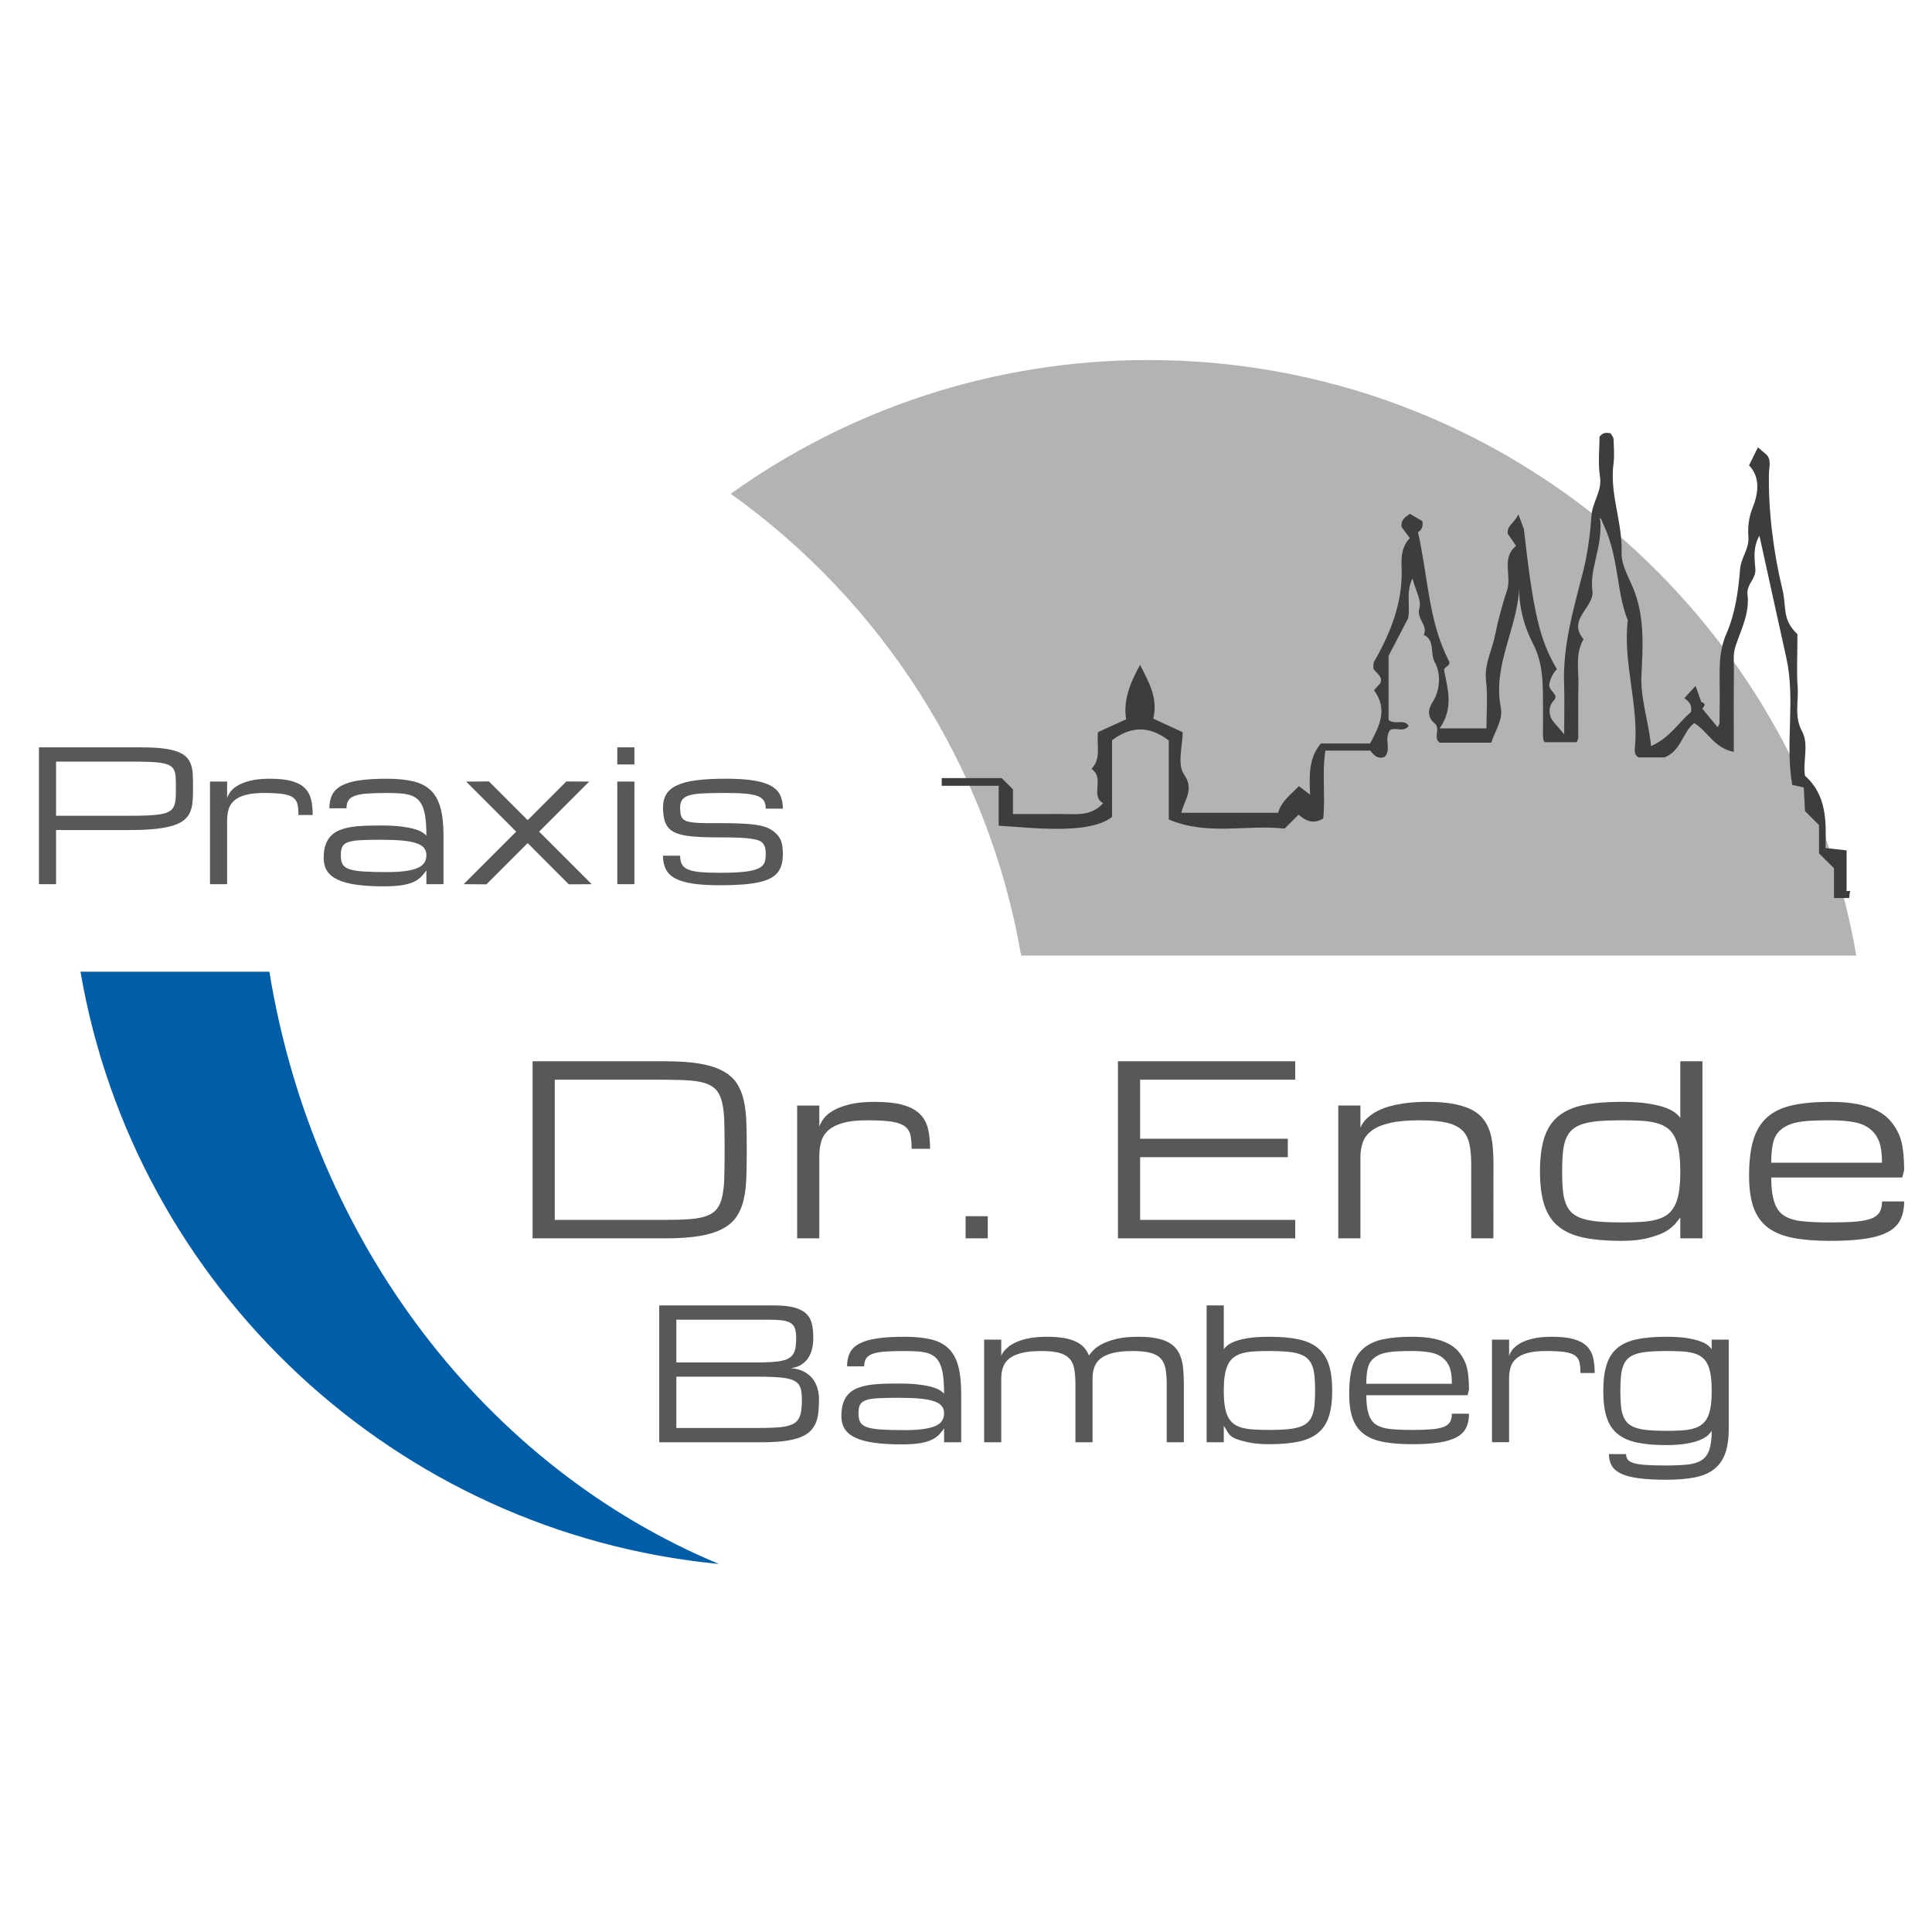
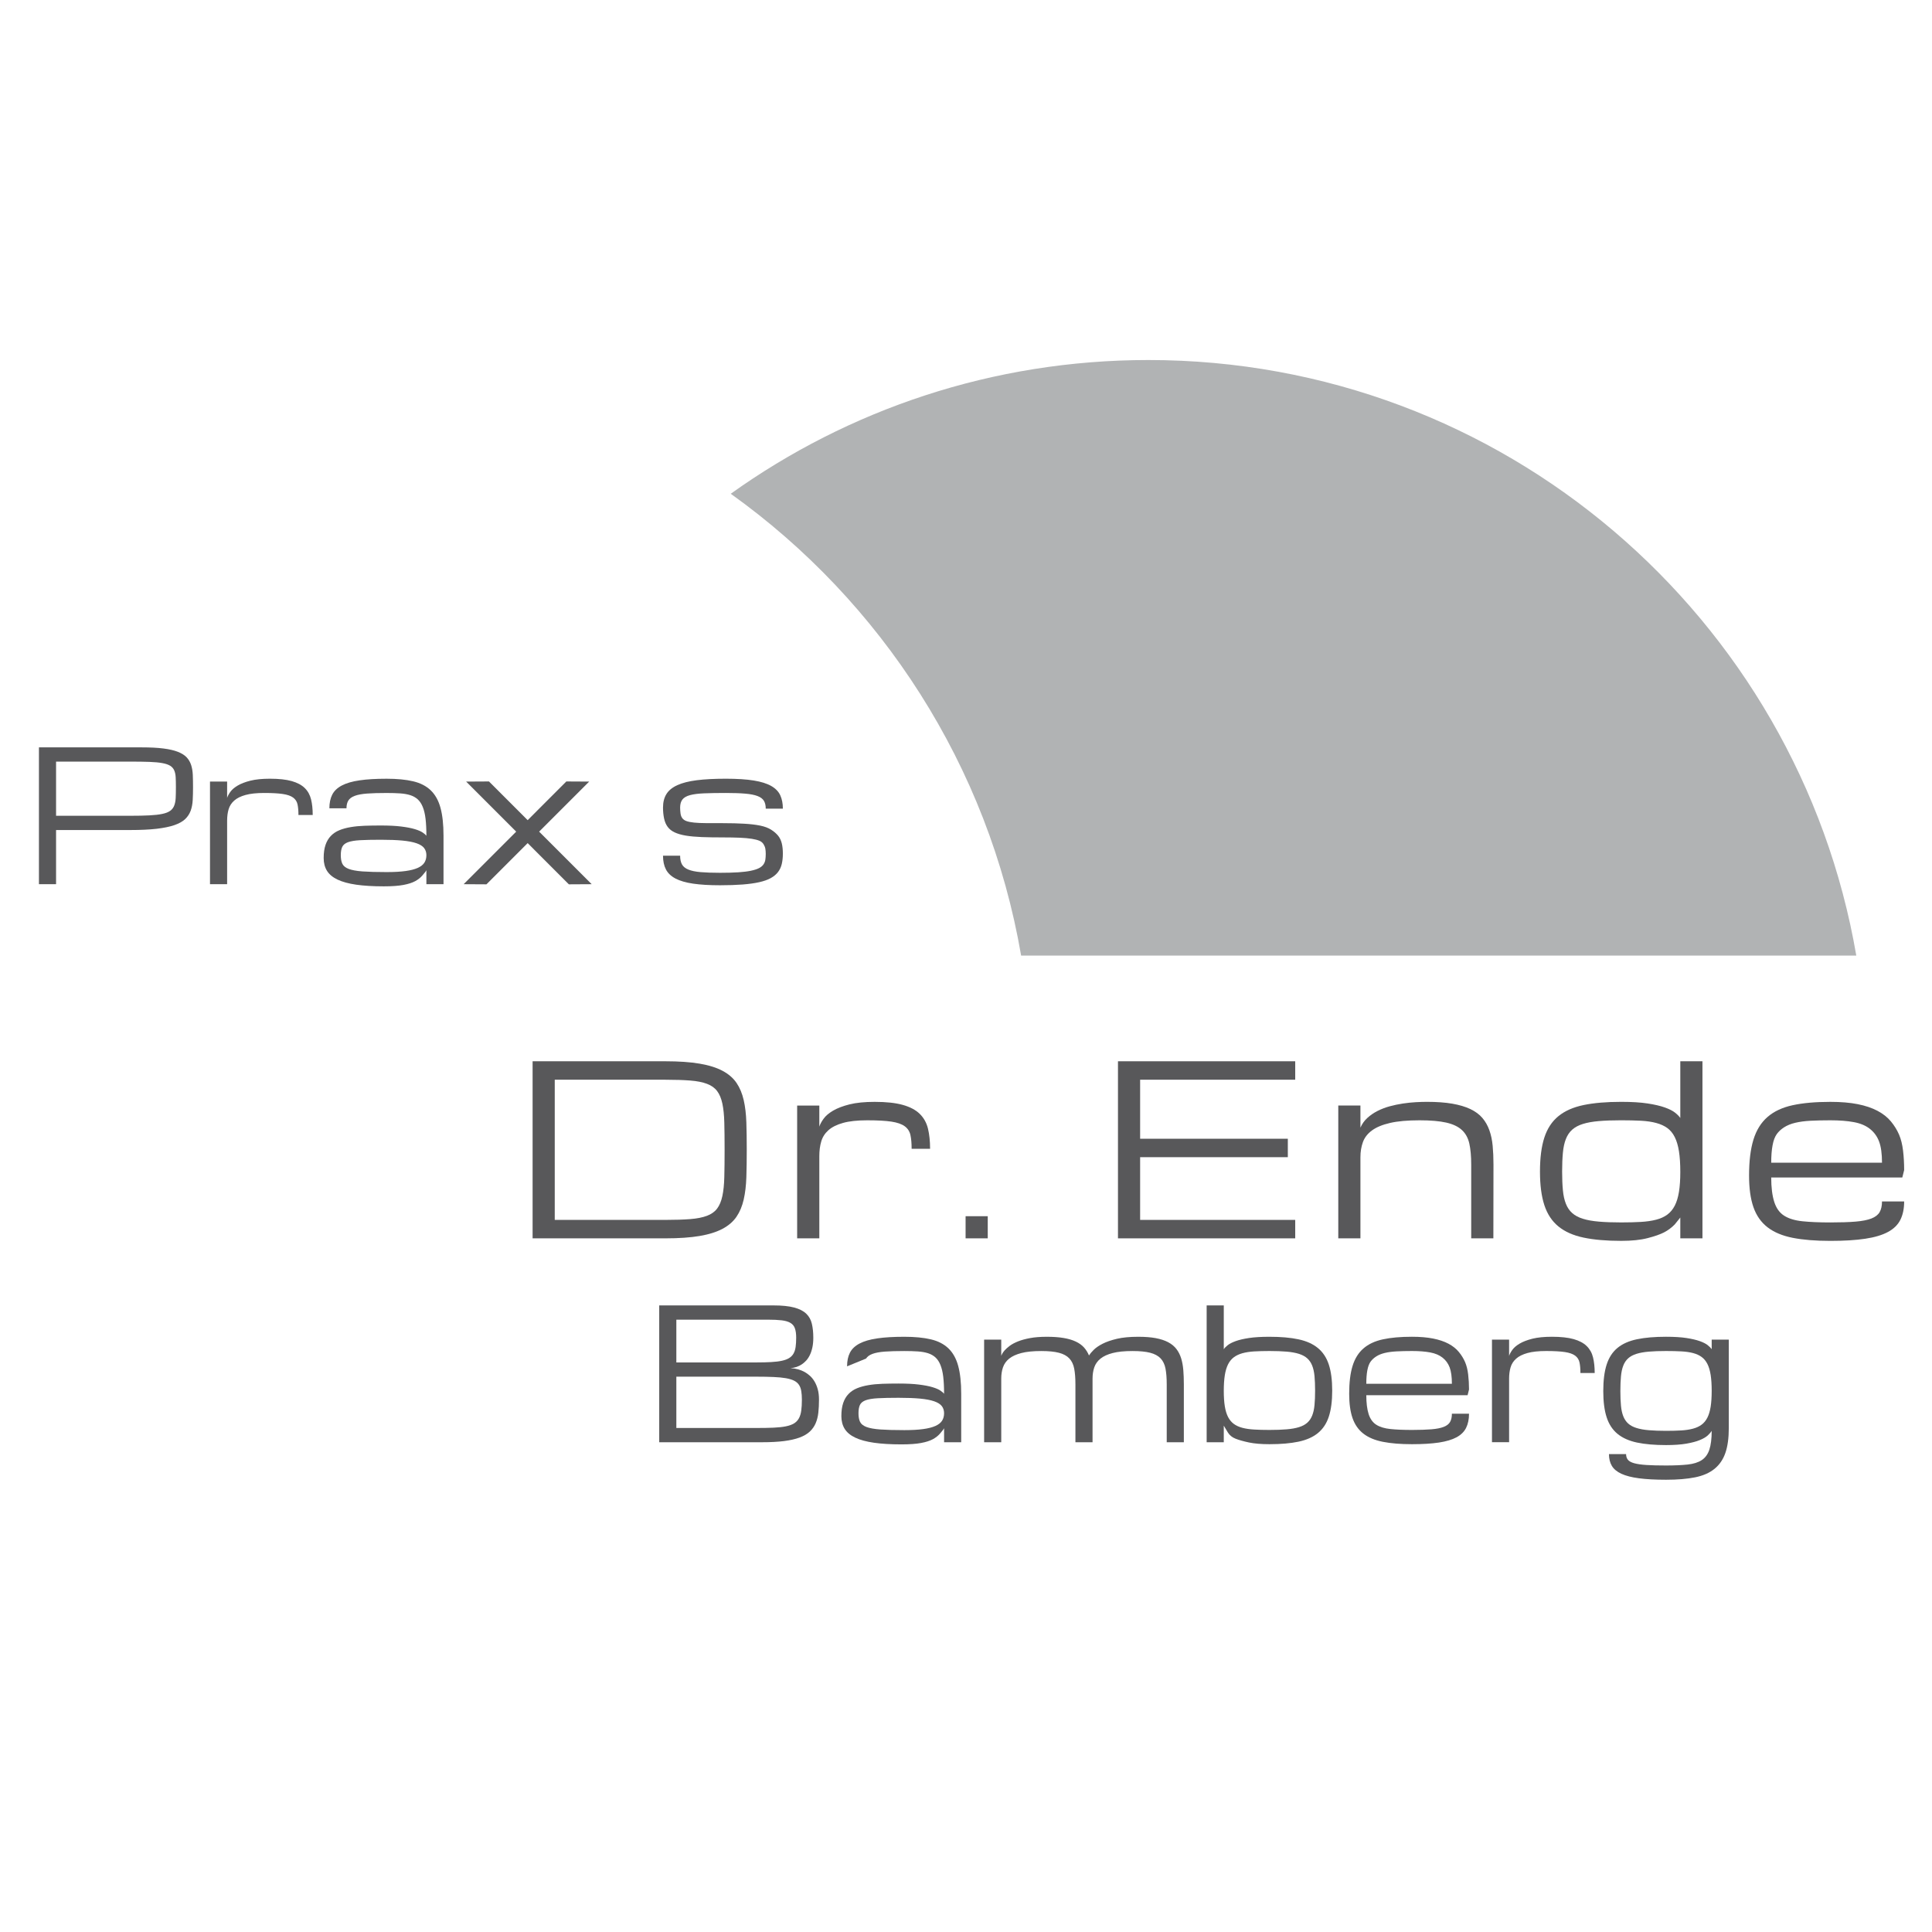
<svg xmlns="http://www.w3.org/2000/svg" width="100%" height="100%" viewBox="0 0 96 96" version="1.1" xml:space="preserve" style="fill-rule:evenodd;clip-rule:evenodd;stroke-linejoin:round;stroke-miterlimit:2;">
  <g transform="matrix(1,0,0,1,-2826,-1440)">
    <g id="favicon" transform="matrix(0.191,0,0,0.225,2286.31,1115.81)">
      <rect x="2826.7" y="1440.04" width="502.815" height="426.434" style="fill:none;" />
      <g transform="matrix(4.759,0,0,4.036,-1965.26,476.8)">
        <g transform="matrix(1,0,0,1,1069.47,291.151)">
          <path d="M0,-32.59C-8.514,-32.59 -16.395,-29.878 -22.828,-25.272C-14.595,-19.379 -8.735,-10.383 -6.954,0L38.701,0C35.53,-18.497 19.411,-32.59 0,-32.59" style="fill:rgb(177,179,180);fill-rule:nonzero;" />
        </g>
        <g transform="matrix(1,0,0,1,1021.42,324.438)">
-           <path d="M0,-32.406L-10.325,-32.406C-7.363,-15.132 6.892,-1.7 24.574,0C11.93,-5.275 2.438,-17.46 0,-32.406" style="fill:rgb(0,93,168);fill-rule:nonzero;" />
-         </g>
+           </g>
        <g transform="matrix(1,0,0,1,1009.76,283.5)">
          <path d="M0,-0.001L4.051,-0.001C4.466,-0.001 4.817,-0.008 5.101,-0.023C5.385,-0.037 5.62,-0.064 5.805,-0.103C5.991,-0.142 6.133,-0.197 6.234,-0.269C6.335,-0.34 6.409,-0.435 6.456,-0.552C6.503,-0.669 6.531,-0.809 6.539,-0.973C6.547,-1.137 6.551,-1.333 6.551,-1.561C6.551,-1.772 6.547,-1.954 6.539,-2.107C6.531,-2.259 6.503,-2.388 6.456,-2.492C6.409,-2.596 6.335,-2.679 6.234,-2.74C6.133,-2.802 5.991,-2.85 5.805,-2.884C5.62,-2.918 5.385,-2.94 5.101,-2.95C4.817,-2.96 4.466,-2.965 4.051,-2.965L0,-2.965L0,-0.001ZM-0.936,-3.744L4.689,-3.744C5.154,-3.744 5.546,-3.724 5.866,-3.683C6.186,-3.643 6.45,-3.582 6.658,-3.501C6.866,-3.419 7.026,-3.319 7.139,-3.198C7.251,-3.078 7.333,-2.937 7.385,-2.774C7.437,-2.612 7.467,-2.43 7.475,-2.228C7.483,-2.027 7.487,-1.804 7.487,-1.561C7.487,-1.307 7.481,-1.073 7.47,-0.859C7.458,-0.644 7.421,-0.45 7.358,-0.276C7.294,-0.102 7.194,0.05 7.056,0.182C6.917,0.313 6.721,0.423 6.466,0.511C6.211,0.599 5.887,0.665 5.496,0.711C5.104,0.756 4.622,0.779 4.051,0.779L0,0.779L0,3.743L-0.936,3.743L-0.936,-3.744Z" style="fill:rgb(88,88,90);fill-rule:nonzero;" />
        </g>
        <g transform="matrix(1,0,0,1,1023.01,285.258)">
          <path d="M0,-1.803C0,-2.037 -0.017,-2.231 -0.051,-2.386C-0.085,-2.54 -0.166,-2.663 -0.292,-2.756C-0.419,-2.849 -0.607,-2.914 -0.856,-2.951C-1.104,-2.988 -1.443,-3.007 -1.872,-3.007C-2.291,-3.007 -2.632,-2.97 -2.895,-2.897C-3.159,-2.824 -3.365,-2.721 -3.514,-2.588C-3.664,-2.454 -3.765,-2.295 -3.819,-2.11C-3.873,-1.925 -3.899,-1.718 -3.899,-1.491L-3.899,1.984L-4.835,1.984L-4.835,-3.631L-3.899,-3.631L-3.899,-2.739C-3.867,-2.84 -3.807,-2.951 -3.719,-3.073C-3.631,-3.195 -3.498,-3.308 -3.319,-3.414C-3.141,-3.519 -2.909,-3.608 -2.625,-3.68C-2.34,-3.751 -1.986,-3.787 -1.56,-3.787C-1.072,-3.787 -0.676,-3.744 -0.371,-3.658C-0.065,-3.571 0.173,-3.445 0.344,-3.277C0.514,-3.11 0.629,-2.903 0.69,-2.656C0.75,-2.409 0.78,-2.125 0.78,-1.803L0,-1.803Z" style="fill:rgb(88,88,90);fill-rule:nonzero;" />
        </g>
        <g transform="matrix(1,0,0,1,1027.83,282.252)">
          <path d="M0,4.328C0.413,4.328 0.758,4.309 1.036,4.27C1.314,4.232 1.537,4.174 1.706,4.097C1.875,4.02 1.995,3.924 2.067,3.809C2.138,3.693 2.174,3.559 2.174,3.405C2.174,3.251 2.132,3.12 2.05,3.013C1.967,2.906 1.829,2.818 1.635,2.751C1.442,2.684 1.186,2.635 0.868,2.604C0.549,2.574 0.156,2.559 -0.312,2.559C-0.78,2.559 -1.158,2.567 -1.445,2.583C-1.733,2.599 -1.955,2.636 -2.111,2.693C-2.267,2.751 -2.371,2.836 -2.425,2.948C-2.479,3.06 -2.505,3.213 -2.505,3.405C-2.505,3.597 -2.477,3.754 -2.42,3.874C-2.363,3.994 -2.247,4.088 -2.072,4.155C-1.896,4.222 -1.643,4.268 -1.314,4.292C-0.984,4.316 -0.546,4.328 0,4.328M2.174,4.221C2.164,4.26 2.091,4.357 1.955,4.513C1.857,4.63 1.727,4.733 1.565,4.823C1.402,4.912 1.185,4.982 0.914,5.032C0.643,5.083 0.286,5.108 -0.156,5.108C-0.744,5.108 -1.246,5.078 -1.662,5.018C-2.078,4.958 -2.418,4.865 -2.681,4.74C-2.944,4.615 -3.137,4.455 -3.259,4.26C-3.38,4.065 -3.441,3.832 -3.441,3.563C-3.441,3.28 -3.408,3.04 -3.341,2.844C-3.275,2.647 -3.177,2.482 -3.049,2.349C-2.921,2.216 -2.766,2.112 -2.583,2.037C-2.401,1.962 -2.194,1.906 -1.962,1.867C-1.73,1.827 -1.475,1.803 -1.199,1.793C-0.923,1.784 -0.629,1.779 -0.317,1.779C0.128,1.779 0.5,1.797 0.799,1.835C1.098,1.872 1.343,1.919 1.533,1.976C1.723,2.033 1.867,2.094 1.964,2.159C2.062,2.224 2.132,2.284 2.174,2.339C2.174,1.975 2.158,1.665 2.128,1.408C2.097,1.152 2.046,0.937 1.976,0.765C1.907,0.593 1.816,0.455 1.706,0.353C1.595,0.251 1.46,0.174 1.299,0.121C1.138,0.07 0.951,0.036 0.736,0.022C0.521,0.007 0.276,0 0,0C-0.429,0 -0.785,0.01 -1.068,0.031C-1.35,0.053 -1.574,0.094 -1.74,0.156C-1.906,0.217 -2.023,0.303 -2.091,0.412C-2.159,0.52 -2.194,0.663 -2.194,0.838L-3.129,0.838C-3.129,0.542 -3.076,0.292 -2.971,0.087C-2.865,-0.117 -2.69,-0.284 -2.444,-0.412C-2.199,-0.541 -1.877,-0.634 -1.477,-0.692C-1.077,-0.751 -0.585,-0.78 0,-0.78C0.572,-0.78 1.056,-0.733 1.452,-0.639C1.849,-0.545 2.17,-0.379 2.415,-0.142C2.66,0.096 2.838,0.415 2.946,0.816C3.055,1.217 3.11,1.725 3.11,2.339L3.11,4.991L2.174,4.991L2.174,4.221Z" style="fill:rgb(88,88,90);fill-rule:nonzero;" />
        </g>
        <g transform="matrix(1,0,0,1,1035.54,283.876)">
          <path d="M0,1.119L-2.252,3.374L-3.5,3.367L-0.627,0.491L-3.363,-2.248L-2.115,-2.255L0,-0.137L2.115,-2.255L3.363,-2.248L0.627,0.491L3.5,3.367L2.252,3.374L0,1.119Z" style="fill:rgb(88,88,90);fill-rule:nonzero;" />
        </g>
        <g transform="matrix(1,0,0,1,933.664,156.196)">
-           <path d="M106.775,125.431L107.711,125.431L107.711,131.046L106.775,131.046L106.775,125.431ZM107.711,124.495L106.775,124.495L106.775,123.559L107.711,123.559L107.711,124.495Z" style="fill:rgb(88,88,90);fill-rule:nonzero;" />
-         </g>
+           </g>
        <g transform="matrix(1,0,0,1,1045.05,284.108)">
          <path d="M0,0.556C-0.335,0.543 -0.623,0.516 -0.865,0.476C-1.107,0.435 -1.309,0.377 -1.47,0.302C-1.63,0.228 -1.758,0.128 -1.852,0.003C-1.946,-0.122 -2.013,-0.277 -2.052,-0.46C-2.091,-0.644 -2.111,-0.843 -2.111,-1.057C-2.111,-1.35 -2.049,-1.596 -1.925,-1.796C-1.802,-1.996 -1.604,-2.158 -1.331,-2.283C-1.058,-2.408 -0.703,-2.498 -0.268,-2.554C0.167,-2.609 0.697,-2.637 1.321,-2.637C1.938,-2.637 2.448,-2.604 2.849,-2.539C3.25,-2.474 3.569,-2.374 3.804,-2.24C4.04,-2.105 4.205,-1.935 4.299,-1.73C4.393,-1.525 4.441,-1.282 4.441,-0.999L3.505,-0.999C3.505,-1.175 3.471,-1.317 3.405,-1.428C3.338,-1.538 3.222,-1.625 3.056,-1.689C2.891,-1.752 2.667,-1.796 2.386,-1.82C2.105,-1.845 1.75,-1.857 1.321,-1.857C0.853,-1.857 0.46,-1.85 0.141,-1.837C-0.177,-1.824 -0.434,-1.792 -0.629,-1.74C-0.824,-1.688 -0.963,-1.608 -1.048,-1.501C-1.132,-1.394 -1.175,-1.246 -1.175,-1.057C-1.175,-0.947 -1.167,-0.839 -1.153,-0.733C-1.138,-0.628 -1.105,-0.541 -1.053,-0.473C-1.001,-0.404 -0.924,-0.352 -0.824,-0.317C-0.723,-0.281 -0.586,-0.254 -0.412,-0.236C-0.238,-0.218 -0.023,-0.208 0.234,-0.207C0.491,-0.205 0.801,-0.205 1.165,-0.205C1.607,-0.205 1.995,-0.195 2.328,-0.175C2.661,-0.156 2.949,-0.122 3.193,-0.073C3.436,-0.024 3.638,0.051 3.797,0.151C3.956,0.252 4.084,0.362 4.18,0.48C4.276,0.599 4.343,0.739 4.382,0.9C4.421,1.06 4.441,1.246 4.441,1.458C4.441,1.669 4.421,1.858 4.382,2.026C4.343,2.193 4.275,2.341 4.177,2.469C4.08,2.597 3.947,2.708 3.78,2.801C3.613,2.893 3.402,2.968 3.149,3.025C2.895,3.082 2.592,3.124 2.24,3.152C1.887,3.179 1.477,3.193 1.009,3.193C0.424,3.193 -0.067,3.164 -0.465,3.105C-0.864,3.047 -1.184,2.953 -1.428,2.825C-1.672,2.697 -1.847,2.53 -1.952,2.325C-2.058,2.121 -2.111,1.87 -2.111,1.575L-1.175,1.575C-1.175,1.77 -1.141,1.928 -1.075,2.05C-1.008,2.172 -0.892,2.267 -0.726,2.335C-0.561,2.403 -0.337,2.45 -0.056,2.474C0.225,2.498 0.58,2.511 1.009,2.511C1.399,2.511 1.731,2.502 2.006,2.484C2.28,2.466 2.51,2.437 2.696,2.398C2.881,2.359 3.027,2.312 3.134,2.257C3.242,2.202 3.323,2.135 3.378,2.057C3.433,1.979 3.468,1.892 3.483,1.796C3.497,1.701 3.505,1.594 3.505,1.477C3.505,1.37 3.497,1.275 3.483,1.192C3.468,1.109 3.435,1.026 3.383,0.943C3.331,0.861 3.254,0.798 3.154,0.756C3.053,0.714 2.916,0.679 2.742,0.651C2.568,0.623 2.353,0.604 2.096,0.592C1.839,0.581 1.529,0.575 1.165,0.575C0.723,0.575 0.335,0.569 0,0.556" style="fill:rgb(88,88,90);fill-rule:nonzero;" />
        </g>
        <g transform="matrix(1,0,0,1,1043.07,297.941)">
          <path d="M0,7.671C0.534,7.671 0.986,7.656 1.356,7.627C1.726,7.598 2.031,7.538 2.271,7.447C2.511,7.357 2.696,7.225 2.826,7.053C2.956,6.881 3.052,6.652 3.113,6.368C3.174,6.085 3.21,5.736 3.22,5.321C3.231,4.907 3.236,4.412 3.236,3.836C3.236,3.26 3.231,2.765 3.22,2.35C3.21,1.936 3.174,1.587 3.113,1.303C3.052,1.019 2.956,0.791 2.826,0.619C2.696,0.446 2.511,0.315 2.271,0.225C2.031,0.134 1.727,0.074 1.359,0.045C0.991,0.016 0.538,0.001 0,0.001L-6.049,0.001L-6.049,7.671L0,7.671ZM-7.26,8.68L-7.26,-1.009L0,-1.009C0.74,-1.009 1.363,-0.965 1.87,-0.879C2.377,-0.793 2.796,-0.662 3.126,-0.485C3.456,-0.308 3.71,-0.088 3.889,0.177C4.068,0.442 4.198,0.754 4.28,1.114C4.362,1.473 4.41,1.879 4.425,2.332C4.44,2.784 4.447,3.285 4.447,3.836C4.447,4.387 4.44,4.888 4.425,5.34C4.41,5.792 4.362,6.198 4.28,6.558C4.198,6.917 4.068,7.23 3.889,7.494C3.71,7.759 3.456,7.98 3.126,8.157C2.796,8.333 2.377,8.465 1.87,8.551C1.363,8.637 0.74,8.68 0,8.68L-7.26,8.68Z" style="fill:rgb(88,88,90);fill-rule:nonzero;" />
        </g>
        <g transform="matrix(1,0,0,1,1056.53,304.054)">
          <path d="M0,-2.334C0,-2.637 -0.022,-2.888 -0.066,-3.088C-0.11,-3.287 -0.215,-3.447 -0.379,-3.567C-0.543,-3.687 -0.785,-3.771 -1.107,-3.82C-1.429,-3.868 -1.867,-3.892 -2.422,-3.892C-2.965,-3.892 -3.406,-3.845 -3.747,-3.75C-4.088,-3.655 -4.355,-3.522 -4.548,-3.35C-4.742,-3.177 -4.873,-2.971 -4.942,-2.731C-5.012,-2.492 -5.046,-2.225 -5.046,-1.93L-5.046,2.567L-6.258,2.567L-6.258,-4.699L-5.046,-4.699L-5.046,-3.545C-5.004,-3.675 -4.927,-3.82 -4.813,-3.977C-4.7,-4.135 -4.527,-4.282 -4.296,-4.419C-4.065,-4.555 -3.765,-4.67 -3.397,-4.763C-3.029,-4.855 -2.569,-4.901 -2.019,-4.901C-1.388,-4.901 -0.875,-4.845 -0.48,-4.734C-0.084,-4.623 0.224,-4.459 0.445,-4.242C0.665,-4.026 0.815,-3.757 0.893,-3.438C0.97,-3.118 1.009,-2.75 1.009,-2.334L0,-2.334Z" style="fill:rgb(88,88,90);fill-rule:nonzero;" />
        </g>
        <g transform="matrix(-1,0,0,1,1186.51,201.23)">
          <rect x="125.819" y="104.18" width="1.211" height="1.211" style="fill:rgb(88,88,90);" />
        </g>
        <g transform="matrix(1,0,0,1,1067.81,296.932)">
          <path d="M0,9.689L0,0L9.689,0L9.689,1.009L1.211,1.009L1.211,4.239L9.285,4.239L9.285,5.248L1.211,5.248L1.211,8.68L9.689,8.68L9.689,9.689L0,9.689Z" style="fill:rgb(88,88,90);fill-rule:nonzero;" />
        </g>
        <g transform="matrix(1,0,0,1,1087.12,299.152)">
          <path d="M0,7.469L0,3.432C0,2.982 -0.034,2.602 -0.101,2.293C-0.168,1.984 -0.303,1.735 -0.505,1.546C-0.707,1.357 -0.993,1.22 -1.363,1.136C-1.733,1.052 -2.22,1.01 -2.826,1.01C-3.482,1.01 -4.019,1.058 -4.438,1.155C-4.856,1.252 -5.185,1.388 -5.425,1.565C-5.665,1.741 -5.83,1.954 -5.92,2.202C-6.01,2.45 -6.056,2.725 -6.056,3.028L-6.056,7.469L-7.267,7.469L-7.267,0.202L-6.056,0.202L-6.056,1.413C-5.967,1.207 -5.841,1.03 -5.677,0.88C-5.513,0.731 -5.328,0.604 -5.122,0.499C-4.916,0.394 -4.693,0.308 -4.454,0.243C-4.214,0.178 -3.974,0.128 -3.734,0.092C-3.495,0.056 -3.262,0.032 -3.037,0.019C-2.813,0.007 -2.607,0 -2.422,0C-1.884,0 -1.421,0.034 -1.032,0.101C-0.643,0.169 -0.312,0.268 -0.041,0.398C0.23,0.528 0.448,0.69 0.612,0.884C0.776,1.077 0.903,1.301 0.993,1.555C1.084,1.81 1.144,2.094 1.173,2.407C1.202,2.72 1.217,3.062 1.217,3.432L1.211,7.469L0,7.469Z" style="fill:rgb(88,88,90);fill-rule:nonzero;" />
        </g>
        <g transform="matrix(1,0,0,1,1095.32,297.941)">
          <path d="M0,7.809C0.404,7.809 0.763,7.8 1.079,7.781C1.394,7.762 1.672,7.722 1.911,7.659C2.151,7.597 2.354,7.504 2.52,7.382C2.686,7.259 2.822,7.096 2.927,6.892C3.032,6.688 3.109,6.436 3.157,6.134C3.206,5.833 3.23,5.47 3.23,5.046C3.23,4.605 3.206,4.23 3.157,3.92C3.109,3.61 3.032,3.35 2.927,3.14C2.822,2.93 2.686,2.765 2.52,2.644C2.354,2.524 2.151,2.431 1.911,2.367C1.672,2.302 1.394,2.262 1.079,2.245C0.763,2.229 0.404,2.22 0,2.22C-0.471,2.22 -0.878,2.235 -1.22,2.264C-1.563,2.293 -1.854,2.345 -2.094,2.42C-2.334,2.495 -2.528,2.599 -2.678,2.732C-2.827,2.865 -2.943,3.035 -3.024,3.243C-3.107,3.451 -3.161,3.702 -3.188,3.995C-3.216,4.288 -3.23,4.632 -3.23,5.027C-3.23,5.418 -3.216,5.758 -3.188,6.047C-3.161,6.336 -3.107,6.583 -3.024,6.789C-2.943,6.995 -2.827,7.165 -2.678,7.298C-2.528,7.431 -2.334,7.535 -2.094,7.609C-1.854,7.684 -1.563,7.736 -1.22,7.765C-0.878,7.795 -0.471,7.809 0,7.809M0,8.818C-0.807,8.818 -1.493,8.759 -2.056,8.64C-2.62,8.522 -3.078,8.318 -3.431,8.03C-3.785,7.741 -4.041,7.353 -4.201,6.865C-4.361,6.378 -4.441,5.765 -4.441,5.027C-4.441,4.277 -4.361,3.655 -4.201,3.163C-4.041,2.671 -3.785,2.281 -3.431,1.993C-3.078,1.705 -2.62,1.503 -2.056,1.386C-1.493,1.269 -0.807,1.211 0,1.211C0.572,1.211 1.051,1.24 1.438,1.299C1.825,1.358 2.142,1.432 2.387,1.52C2.634,1.608 2.821,1.704 2.949,1.807C3.077,1.91 3.171,2.006 3.23,2.094L3.23,-1.009L4.441,-1.009L4.441,8.679L3.23,8.679L3.23,7.541L2.927,7.918C2.75,8.099 2.555,8.245 2.34,8.355C2.126,8.465 1.825,8.57 1.438,8.669C1.051,8.769 0.572,8.818 0,8.818" style="fill:rgb(88,88,90);fill-rule:nonzero;" />
        </g>
        <g transform="matrix(1,0,0,1,1106.75,305.751)">
          <path d="M0,-5.589C-0.404,-5.589 -0.764,-5.581 -1.082,-5.564C-1.399,-5.547 -1.677,-5.51 -1.914,-5.453C-2.152,-5.397 -2.355,-5.315 -2.523,-5.207C-2.691,-5.1 -2.827,-4.974 -2.93,-4.829C-3.033,-4.684 -3.109,-4.48 -3.157,-4.217C-3.206,-3.954 -3.23,-3.638 -3.23,-3.268L2.826,-3.268C2.826,-3.76 2.773,-4.145 2.668,-4.425C2.563,-4.705 2.397,-4.935 2.17,-5.116C1.943,-5.297 1.651,-5.421 1.293,-5.488C0.936,-5.555 0.505,-5.589 0,-5.589M0,1.009C-0.807,1.009 -1.493,0.953 -2.056,0.842C-2.62,0.73 -3.078,0.538 -3.431,0.265C-3.785,-0.009 -4.041,-0.375 -4.201,-0.833C-4.361,-1.291 -4.441,-1.867 -4.441,-2.561C-4.441,-3.356 -4.361,-4.013 -4.201,-4.533C-4.041,-5.052 -3.785,-5.465 -3.431,-5.772C-3.078,-6.079 -2.62,-6.293 -2.056,-6.415C-1.493,-6.537 -0.807,-6.598 0,-6.598C0.576,-6.598 1.076,-6.556 1.498,-6.472C1.921,-6.388 2.282,-6.266 2.583,-6.106C2.884,-5.946 3.128,-5.753 3.315,-5.526C3.502,-5.299 3.649,-5.06 3.757,-4.81C3.864,-4.56 3.937,-4.266 3.977,-3.93C4.017,-3.594 4.037,-3.238 4.037,-2.864L3.936,-2.46L-3.23,-2.46C-3.23,-1.919 -3.175,-1.475 -3.066,-1.129C-2.956,-0.782 -2.775,-0.529 -2.523,-0.369C-2.271,-0.209 -1.939,-0.108 -1.526,-0.065C-1.114,-0.022 -0.606,0 0,0C0.555,0 1.014,-0.015 1.378,-0.045C1.742,-0.075 2.031,-0.132 2.246,-0.215C2.46,-0.299 2.611,-0.416 2.697,-0.565C2.783,-0.715 2.826,-0.909 2.826,-1.148L4.037,-1.148C4.037,-0.757 3.969,-0.424 3.832,-0.148C3.695,0.127 3.47,0.35 3.154,0.52C2.839,0.691 2.423,0.815 1.908,0.892C1.393,0.97 0.757,1.009 0,1.009" style="fill:rgb(88,88,90);fill-rule:nonzero;" />
        </g>
        <g transform="matrix(1,0,0,1,1048.03,311.071)">
          <path d="M0,5.927C0.364,5.927 0.679,5.922 0.946,5.91C1.212,5.899 1.438,5.874 1.623,5.837C1.808,5.8 1.958,5.746 2.072,5.676C2.185,5.606 2.274,5.514 2.337,5.398C2.401,5.283 2.444,5.142 2.466,4.977C2.489,4.811 2.501,4.611 2.501,4.377C2.501,4.195 2.489,4.037 2.466,3.902C2.444,3.767 2.401,3.653 2.337,3.561C2.274,3.468 2.185,3.393 2.072,3.337C1.958,3.28 1.808,3.235 1.623,3.202C1.438,3.17 1.212,3.148 0.946,3.137C0.679,3.125 0.364,3.119 0,3.119L-4.362,3.119L-4.362,5.927L0,5.927ZM0,2.34C0.319,2.34 0.593,2.333 0.824,2.32C1.055,2.307 1.251,2.283 1.414,2.247C1.576,2.211 1.708,2.162 1.808,2.098C1.909,2.035 1.988,1.953 2.045,1.852C2.102,1.751 2.14,1.63 2.159,1.489C2.179,1.348 2.189,1.18 2.189,0.985C2.189,0.777 2.166,0.608 2.12,0.478C2.075,0.348 1.994,0.248 1.877,0.178C1.76,0.108 1.601,0.061 1.401,0.036C1.202,0.012 0.946,0 0.634,0L-4.362,0L-4.362,2.34L0,2.34ZM-5.298,6.707L-5.298,-0.78L0.946,-0.78C1.414,-0.78 1.79,-0.742 2.076,-0.665C2.363,-0.589 2.583,-0.477 2.737,-0.329C2.891,-0.181 2.995,0.003 3.046,0.224C3.098,0.445 3.125,0.699 3.125,0.985C3.125,1.193 3.107,1.376 3.071,1.535C3.035,1.695 2.988,1.833 2.929,1.95C2.871,2.067 2.804,2.165 2.73,2.245C2.655,2.324 2.579,2.39 2.501,2.442C2.318,2.565 2.111,2.635 1.877,2.652C2.169,2.668 2.429,2.739 2.657,2.866C2.754,2.921 2.849,2.99 2.942,3.073C3.034,3.156 3.117,3.258 3.19,3.38C3.263,3.502 3.323,3.645 3.368,3.809C3.414,3.973 3.436,4.163 3.436,4.377C3.436,4.637 3.424,4.875 3.4,5.091C3.376,5.307 3.326,5.501 3.251,5.674C3.176,5.846 3.069,5.997 2.929,6.127C2.79,6.257 2.604,6.365 2.371,6.451C2.139,6.537 1.855,6.601 1.518,6.644C1.182,6.686 0.78,6.707 0.312,6.707L-5.298,6.707Z" style="fill:rgb(88,88,90);fill-rule:nonzero;" />
        </g>
        <g transform="matrix(1,0,0,1,1056.13,312.787)">
-           <path d="M0,4.328C0.413,4.328 0.758,4.309 1.036,4.27C1.314,4.232 1.537,4.174 1.706,4.097C1.875,4.02 1.995,3.924 2.067,3.809C2.138,3.693 2.174,3.559 2.174,3.405C2.174,3.251 2.132,3.12 2.05,3.013C1.967,2.906 1.829,2.818 1.635,2.751C1.442,2.684 1.186,2.635 0.868,2.604C0.549,2.574 0.156,2.559 -0.312,2.559C-0.78,2.559 -1.158,2.567 -1.445,2.583C-1.733,2.599 -1.955,2.636 -2.111,2.693C-2.267,2.751 -2.371,2.836 -2.425,2.948C-2.479,3.06 -2.505,3.213 -2.505,3.405C-2.505,3.597 -2.477,3.754 -2.42,3.874C-2.363,3.994 -2.247,4.088 -2.072,4.155C-1.896,4.222 -1.643,4.268 -1.314,4.292C-0.984,4.316 -0.546,4.328 0,4.328M2.174,4.221C2.164,4.26 2.091,4.357 1.955,4.513C1.857,4.63 1.727,4.733 1.565,4.823C1.402,4.912 1.185,4.982 0.914,5.032C0.643,5.083 0.286,5.108 -0.156,5.108C-0.744,5.108 -1.246,5.078 -1.662,5.018C-2.078,4.958 -2.418,4.865 -2.681,4.74C-2.944,4.615 -3.137,4.455 -3.259,4.26C-3.38,4.065 -3.441,3.832 -3.441,3.563C-3.441,3.28 -3.408,3.04 -3.341,2.844C-3.275,2.647 -3.177,2.482 -3.049,2.349C-2.921,2.216 -2.766,2.112 -2.583,2.037C-2.401,1.962 -2.194,1.906 -1.962,1.867C-1.73,1.827 -1.475,1.803 -1.199,1.793C-0.923,1.784 -0.629,1.779 -0.317,1.779C0.128,1.779 0.5,1.797 0.799,1.835C1.098,1.872 1.343,1.919 1.533,1.976C1.723,2.033 1.867,2.094 1.964,2.159C2.062,2.224 2.132,2.284 2.174,2.339C2.174,1.975 2.158,1.665 2.128,1.408C2.097,1.152 2.046,0.937 1.976,0.765C1.907,0.593 1.816,0.455 1.706,0.353C1.595,0.251 1.46,0.174 1.299,0.121C1.138,0.07 0.951,0.036 0.736,0.022C0.521,0.007 0.276,0 0,0C-0.429,0 -0.785,0.01 -1.068,0.031C-1.35,0.053 -1.574,0.094 -1.74,0.156C-1.906,0.217 -2.023,0.303 -2.091,0.412C-2.159,0.52 -2.193,0.663 -2.193,0.838L-3.129,0.838C-3.129,0.542 -3.076,0.292 -2.971,0.087C-2.865,-0.117 -2.69,-0.284 -2.444,-0.412C-2.199,-0.541 -1.877,-0.634 -1.477,-0.692C-1.077,-0.751 -0.585,-0.78 0,-0.78C0.572,-0.78 1.056,-0.733 1.452,-0.639C1.849,-0.545 2.17,-0.379 2.415,-0.142C2.66,0.096 2.838,0.415 2.946,0.816C3.055,1.217 3.11,1.725 3.11,2.339L3.11,4.991L2.174,4.991L2.174,4.221Z" style="fill:rgb(88,88,90);fill-rule:nonzero;" />
+           <path d="M0,4.328C0.413,4.328 0.758,4.309 1.036,4.27C1.314,4.232 1.537,4.174 1.706,4.097C1.875,4.02 1.995,3.924 2.067,3.809C2.138,3.693 2.174,3.559 2.174,3.405C2.174,3.251 2.132,3.12 2.05,3.013C1.967,2.906 1.829,2.818 1.635,2.751C1.442,2.684 1.186,2.635 0.868,2.604C0.549,2.574 0.156,2.559 -0.312,2.559C-0.78,2.559 -1.158,2.567 -1.445,2.583C-1.733,2.599 -1.955,2.636 -2.111,2.693C-2.267,2.751 -2.371,2.836 -2.425,2.948C-2.479,3.06 -2.505,3.213 -2.505,3.405C-2.505,3.597 -2.477,3.754 -2.42,3.874C-2.363,3.994 -2.247,4.088 -2.072,4.155C-1.896,4.222 -1.643,4.268 -1.314,4.292C-0.984,4.316 -0.546,4.328 0,4.328M2.174,4.221C2.164,4.26 2.091,4.357 1.955,4.513C1.857,4.63 1.727,4.733 1.565,4.823C1.402,4.912 1.185,4.982 0.914,5.032C0.643,5.083 0.286,5.108 -0.156,5.108C-0.744,5.108 -1.246,5.078 -1.662,5.018C-2.078,4.958 -2.418,4.865 -2.681,4.74C-2.944,4.615 -3.137,4.455 -3.259,4.26C-3.38,4.065 -3.441,3.832 -3.441,3.563C-3.441,3.28 -3.408,3.04 -3.341,2.844C-3.275,2.647 -3.177,2.482 -3.049,2.349C-2.921,2.216 -2.766,2.112 -2.583,2.037C-2.401,1.962 -2.194,1.906 -1.962,1.867C-1.73,1.827 -1.475,1.803 -1.199,1.793C-0.923,1.784 -0.629,1.779 -0.317,1.779C0.128,1.779 0.5,1.797 0.799,1.835C1.098,1.872 1.343,1.919 1.533,1.976C1.723,2.033 1.867,2.094 1.964,2.159C2.062,2.224 2.132,2.284 2.174,2.339C2.174,1.975 2.158,1.665 2.128,1.408C2.097,1.152 2.046,0.937 1.976,0.765C1.907,0.593 1.816,0.455 1.706,0.353C1.595,0.251 1.46,0.174 1.299,0.121C1.138,0.07 0.951,0.036 0.736,0.022C0.521,0.007 0.276,0 0,0C-0.429,0 -0.785,0.01 -1.068,0.031C-1.35,0.053 -1.574,0.094 -1.74,0.156C-1.906,0.217 -2.023,0.303 -2.091,0.412L-3.129,0.838C-3.129,0.542 -3.076,0.292 -2.971,0.087C-2.865,-0.117 -2.69,-0.284 -2.444,-0.412C-2.199,-0.541 -1.877,-0.634 -1.477,-0.692C-1.077,-0.751 -0.585,-0.78 0,-0.78C0.572,-0.78 1.056,-0.733 1.452,-0.639C1.849,-0.545 2.17,-0.379 2.415,-0.142C2.66,0.096 2.838,0.415 2.946,0.816C3.055,1.217 3.11,1.725 3.11,2.339L3.11,4.991L2.174,4.991L2.174,4.221Z" style="fill:rgb(88,88,90);fill-rule:nonzero;" />
        </g>
        <g transform="matrix(1,0,0,1,1066.42,312.007)">
          <path d="M0,5.771L-0.936,5.771L-0.936,2.603C-0.936,2.265 -0.958,1.98 -1.002,1.747C-1.046,1.515 -1.135,1.327 -1.27,1.184C-1.405,1.041 -1.595,0.938 -1.84,0.875C-2.085,0.811 -2.408,0.78 -2.808,0.78C-3.246,0.78 -3.607,0.816 -3.89,0.889C-4.172,0.962 -4.395,1.065 -4.558,1.196C-4.72,1.328 -4.833,1.487 -4.896,1.672C-4.96,1.857 -4.991,2.063 -4.991,2.291L-4.991,5.771L-5.927,5.771L-5.927,0.156L-4.991,0.156L-4.991,1.043C-4.988,1.033 -4.973,1.001 -4.948,0.946C-4.921,0.89 -4.875,0.824 -4.809,0.748C-4.742,0.672 -4.651,0.59 -4.536,0.502C-4.42,0.414 -4.271,0.333 -4.087,0.258C-3.904,0.183 -3.682,0.122 -3.422,0.073C-3.162,0.024 -2.853,0 -2.496,0C-2.145,0 -1.84,0.022 -1.582,0.066C-1.324,0.109 -1.103,0.174 -0.919,0.261C-0.736,0.347 -0.586,0.454 -0.47,0.582C-0.355,0.711 -0.263,0.858 -0.195,1.023C-0.14,0.936 -0.054,0.833 0.063,0.716C0.18,0.599 0.343,0.487 0.553,0.38C0.763,0.273 1.025,0.183 1.34,0.109C1.655,0.036 2.04,0 2.495,0C2.869,0 3.19,0.025 3.458,0.075C3.726,0.126 3.953,0.201 4.138,0.3C4.323,0.399 4.472,0.521 4.584,0.668C4.696,0.814 4.782,0.984 4.843,1.177C4.903,1.37 4.942,1.586 4.962,1.825C4.981,2.064 4.991,2.323 4.991,2.603L4.991,5.771L4.055,5.771L4.055,2.603C4.055,2.265 4.033,1.98 3.989,1.747C3.945,1.515 3.856,1.327 3.722,1.184C3.586,1.041 3.396,0.938 3.151,0.875C2.906,0.811 2.583,0.78 2.183,0.78C1.745,0.78 1.384,0.816 1.101,0.889C0.819,0.962 0.596,1.065 0.434,1.196C0.271,1.328 0.158,1.487 0.095,1.672C0.032,1.857 0,2.063 0,2.291L0,5.771Z" style="fill:rgb(88,88,90);fill-rule:nonzero;" />
        </g>
        <g transform="matrix(1,0,0,1,1076.09,311.071)">
          <path d="M0,6.034C0.364,6.034 0.678,6.023 0.943,6C1.208,5.978 1.433,5.938 1.618,5.88C1.803,5.822 1.954,5.741 2.069,5.638C2.184,5.535 2.274,5.404 2.337,5.245C2.4,5.086 2.443,4.895 2.464,4.671C2.485,4.447 2.496,4.184 2.496,3.882C2.496,3.58 2.485,3.316 2.464,3.091C2.443,2.866 2.4,2.673 2.337,2.514C2.274,2.355 2.184,2.223 2.069,2.118C1.954,2.014 1.803,1.932 1.618,1.872C1.433,1.813 1.208,1.772 0.943,1.749C0.678,1.727 0.364,1.715 0,1.715C-0.312,1.715 -0.59,1.723 -0.834,1.737C-1.077,1.752 -1.292,1.785 -1.477,1.836C-1.662,1.888 -1.819,1.962 -1.947,2.058C-2.076,2.155 -2.181,2.283 -2.262,2.444C-2.343,2.605 -2.402,2.804 -2.44,3.042C-2.477,3.281 -2.496,3.565 -2.496,3.896C-2.496,4.224 -2.477,4.505 -2.44,4.738C-2.402,4.972 -2.343,5.167 -2.262,5.325C-2.181,5.482 -2.076,5.609 -1.947,5.704C-1.819,5.798 -1.662,5.87 -1.477,5.918C-1.292,5.967 -1.077,5.998 -0.834,6.012C-0.59,6.027 -0.312,6.034 0,6.034M0,6.814C-0.449,6.814 -0.821,6.782 -1.119,6.72C-1.416,6.656 -1.659,6.589 -1.847,6.515C-2.036,6.442 -2.179,6.326 -2.276,6.168C-2.374,6.01 -2.447,5.886 -2.496,5.798L-2.496,6.707L-3.432,6.707L-3.432,-0.78L-2.496,-0.78L-2.496,1.619C-2.454,1.551 -2.383,1.477 -2.284,1.398C-2.185,1.319 -2.04,1.245 -1.85,1.175C-1.66,1.106 -1.415,1.049 -1.116,1.003C-0.817,0.958 -0.445,0.936 0,0.936C0.624,0.936 1.153,0.982 1.589,1.076C2.024,1.169 2.378,1.328 2.651,1.554C2.924,1.779 3.123,2.081 3.246,2.459C3.37,2.838 3.431,3.312 3.431,3.882C3.431,4.453 3.37,4.927 3.246,5.304C3.123,5.681 2.924,5.981 2.651,6.204C2.378,6.427 2.024,6.584 1.589,6.676C1.153,6.768 0.624,6.814 0,6.814" style="fill:rgb(88,88,90);fill-rule:nonzero;" />
        </g>
        <g transform="matrix(1,0,0,1,1083.88,317.105)">
          <path d="M0,-4.319C-0.312,-4.319 -0.59,-4.312 -0.836,-4.299C-1.081,-4.286 -1.296,-4.258 -1.479,-4.214C-1.663,-4.17 -1.82,-4.107 -1.949,-4.024C-2.079,-3.941 -2.184,-3.844 -2.264,-3.732C-2.343,-3.619 -2.402,-3.462 -2.439,-3.259C-2.477,-3.056 -2.495,-2.811 -2.495,-2.525L2.184,-2.525C2.184,-2.905 2.143,-3.203 2.062,-3.42C1.98,-3.636 1.852,-3.814 1.677,-3.953C1.502,-4.093 1.276,-4.189 0.999,-4.241C0.724,-4.293 0.39,-4.319 0,-4.319M0,0.78C-0.624,0.78 -1.153,0.736 -1.589,0.65C-2.024,0.564 -2.378,0.416 -2.651,0.205C-2.924,-0.007 -3.123,-0.289 -3.246,-0.644C-3.37,-0.998 -3.431,-1.443 -3.431,-1.979C-3.431,-2.593 -3.37,-3.101 -3.246,-3.502C-3.123,-3.904 -2.924,-4.223 -2.651,-4.46C-2.378,-4.697 -2.024,-4.863 -1.589,-4.957C-1.153,-5.052 -0.624,-5.099 0,-5.099C0.445,-5.099 0.831,-5.066 1.158,-5.001C1.484,-4.936 1.764,-4.842 1.996,-4.719C2.228,-4.595 2.417,-4.446 2.561,-4.27C2.706,-4.095 2.82,-3.91 2.903,-3.717C2.986,-3.524 3.043,-3.297 3.073,-3.037C3.104,-2.777 3.12,-2.502 3.12,-2.213L3.042,-1.901L-2.495,-1.901C-2.495,-1.483 -2.453,-1.14 -2.369,-0.872C-2.284,-0.605 -2.144,-0.409 -1.949,-0.285C-1.755,-0.162 -1.498,-0.083 -1.179,-0.05C-0.861,-0.017 -0.468,0 0,0C0.429,0 0.784,-0.012 1.065,-0.035C1.347,-0.058 1.569,-0.102 1.735,-0.167C1.901,-0.231 2.017,-0.321 2.084,-0.437C2.15,-0.552 2.184,-0.703 2.184,-0.887L3.12,-0.887C3.12,-0.585 3.067,-0.328 2.961,-0.115C2.856,0.098 2.681,0.27 2.438,0.402C2.194,0.534 1.872,0.629 1.474,0.69C1.076,0.749 0.585,0.78 0,0.78" style="fill:rgb(88,88,90);fill-rule:nonzero;" />
        </g>
        <g transform="matrix(1,0,0,1,1093.09,315.793)">
          <path d="M0,-1.803C0,-2.037 -0.017,-2.231 -0.051,-2.386C-0.085,-2.54 -0.165,-2.663 -0.292,-2.756C-0.419,-2.849 -0.607,-2.914 -0.855,-2.951C-1.104,-2.988 -1.443,-3.007 -1.871,-3.007C-2.291,-3.007 -2.632,-2.97 -2.895,-2.897C-3.158,-2.824 -3.365,-2.721 -3.514,-2.588C-3.664,-2.454 -3.765,-2.295 -3.819,-2.11C-3.873,-1.925 -3.899,-1.718 -3.899,-1.491L-3.899,1.984L-4.835,1.984L-4.835,-3.631L-3.899,-3.631L-3.899,-2.739C-3.867,-2.84 -3.807,-2.951 -3.719,-3.073C-3.631,-3.195 -3.498,-3.308 -3.319,-3.414C-3.141,-3.519 -2.909,-3.608 -2.625,-3.68C-2.34,-3.751 -1.985,-3.787 -1.56,-3.787C-1.072,-3.787 -0.676,-3.744 -0.37,-3.658C-0.065,-3.571 0.173,-3.445 0.344,-3.277C0.514,-3.11 0.63,-2.903 0.69,-2.656C0.75,-2.409 0.78,-2.125 0.78,-1.803L0,-1.803Z" style="fill:rgb(88,88,90);fill-rule:nonzero;" />
        </g>
        <g transform="matrix(1,0,0,1,1097.77,319.05)">
          <path d="M0,-6.264C-0.364,-6.264 -0.678,-6.253 -0.943,-6.23C-1.208,-6.207 -1.433,-6.166 -1.618,-6.108C-1.804,-6.049 -1.954,-5.968 -2.069,-5.864C-2.185,-5.76 -2.274,-5.627 -2.337,-5.465C-2.401,-5.302 -2.443,-5.106 -2.464,-4.877C-2.485,-4.648 -2.496,-4.379 -2.496,-4.07C-2.496,-3.765 -2.485,-3.499 -2.464,-3.274C-2.443,-3.048 -2.401,-2.854 -2.337,-2.694C-2.274,-2.533 -2.185,-2.4 -2.069,-2.296C-1.954,-2.192 -1.804,-2.111 -1.618,-2.053C-1.433,-1.994 -1.208,-1.953 -0.943,-1.931C-0.678,-1.908 -0.364,-1.896 0,-1.896C0.312,-1.896 0.59,-1.904 0.833,-1.918C1.077,-1.933 1.292,-1.966 1.477,-2.016C1.662,-2.066 1.819,-2.139 1.947,-2.235C2.076,-2.331 2.18,-2.46 2.262,-2.62C2.343,-2.781 2.402,-2.981 2.44,-3.22C2.477,-3.459 2.496,-3.747 2.496,-4.085C2.496,-4.423 2.477,-4.712 2.44,-4.953C2.402,-5.193 2.343,-5.394 2.262,-5.555C2.18,-5.716 2.076,-5.843 1.947,-5.937C1.819,-6.032 1.662,-6.103 1.477,-6.152C1.292,-6.201 1.077,-6.231 0.833,-6.244C0.59,-6.257 0.312,-6.264 0,-6.264M3.431,-2.053C3.431,-1.507 3.37,-1.053 3.246,-0.693C3.123,-0.332 2.924,-0.04 2.651,0.182C2.378,0.405 2.025,0.56 1.589,0.648C1.153,0.736 0.624,0.78 0,0.78C-0.585,0.78 -1.077,0.753 -1.475,0.701C-1.873,0.649 -2.193,0.567 -2.437,0.455C-2.681,0.343 -2.855,0.199 -2.961,0.022C-3.067,-0.156 -3.12,-0.371 -3.12,-0.624L-2.184,-0.624C-2.184,-0.498 -2.15,-0.394 -2.084,-0.312C-2.017,-0.231 -1.901,-0.168 -1.735,-0.122C-1.57,-0.077 -1.346,-0.045 -1.065,-0.027C-0.784,-0.009 -0.429,0 0,0C0.468,0 0.861,-0.018 1.18,-0.052C1.498,-0.086 1.755,-0.166 1.95,-0.293C2.144,-0.42 2.284,-0.611 2.369,-0.868C2.453,-1.125 2.496,-1.468 2.496,-1.896C2.45,-1.819 2.378,-1.734 2.279,-1.643C2.179,-1.552 2.035,-1.468 1.845,-1.39C1.655,-1.312 1.41,-1.247 1.111,-1.195C0.812,-1.143 0.442,-1.117 0,-1.117C-0.624,-1.117 -1.154,-1.163 -1.589,-1.255C-2.025,-1.348 -2.379,-1.507 -2.652,-1.731C-2.925,-1.955 -3.123,-2.257 -3.246,-2.637C-3.37,-3.018 -3.431,-3.495 -3.431,-4.07C-3.431,-4.655 -3.37,-5.14 -3.246,-5.523C-3.123,-5.906 -2.925,-6.21 -2.652,-6.435C-2.379,-6.659 -2.025,-6.816 -1.589,-6.907C-1.154,-6.998 -0.624,-7.044 0,-7.044C0.442,-7.044 0.812,-7.021 1.111,-6.976C1.41,-6.93 1.655,-6.873 1.845,-6.805C2.035,-6.737 2.179,-6.663 2.279,-6.583C2.378,-6.503 2.45,-6.431 2.496,-6.366L2.496,-6.888L3.431,-6.888L3.431,-2.053Z" style="fill:rgb(88,88,90);fill-rule:nonzero;" />
        </g>
        <g transform="matrix(1,0,0,1,1107.64,262.858)">
-           <path d="M0,24.76L0,22.534C-0.441,22.485 -0.745,22.452 -1.151,22.407C-1.111,20.964 -1.077,19.515 -2.275,18.45C-2.4,17.636 -2.044,16.745 -2.439,16.011C-2.875,15.2 -2.616,14.399 -2.675,13.599C-2.736,12.766 -2.689,11.926 -2.689,11.089L-2.689,10.703C-3.557,9.874 -3.265,9.234 -3.51,8.239C-3.988,6.296 -4.293,3.876 -4.243,1.879C-4.235,1.521 -4.077,1.106 -4.457,0.812C-4.591,0.709 -4.714,0.592 -4.847,0.478C-5.019,0.83 -5.175,1.147 -5.332,1.466C-4.674,2.143 -4.858,3.096 -5.125,3.755C-5.357,4.329 -5.407,4.852 -5.367,5.38C-5.317,6.041 -5.771,6.509 -5.822,7.149C-5.918,8.345 -6.086,9.573 -6.573,10.687C-6.913,11.464 -6.949,12.239 -6.94,13.046C-6.932,13.883 -6.933,14.72 -6.946,15.557C-6.947,15.665 -7.045,15.771 -7.054,15.79C-7.327,15.458 -7.62,15.103 -7.895,14.768C-7.784,14.689 -7.651,14.488 -7.941,14.421C-8.044,14.13 -8.147,13.839 -8.255,13.534C-8.539,13.843 -8.698,14.016 -8.869,14.203C-8.624,14.389 -8.431,14.557 -8.509,14.977C-9.16,15.488 -9.627,16.358 -10.689,16.828C-10.826,15.431 -11.282,14.232 -11.212,12.903C-11.134,11.408 -11.046,9.887 -11.573,8.428C-11.837,7.7 -12.325,6.96 -12.3,6.24C-12.242,4.587 -12.963,3.028 -12.742,1.375C-12.683,0.933 -12.723,0.475 -12.741,0.025C-12.746,-0.083 -12.846,-0.186 -12.903,-0.292C-13.084,-0.305 -13.277,-0.383 -13.506,-0.101C-13.506,0.557 -13.597,1.334 -13.481,2.078C-13.356,2.879 -13.897,3.471 -13.949,4.236C-14.018,5.257 -14.158,6.317 -14.412,7.312C-14.93,9.336 -15.518,11.33 -15.443,13.449C-15.413,14.265 -15.438,15.082 -15.438,16.181C-15.835,15.685 -16.107,15.475 -16.187,15.208C-16.268,14.937 -16.272,14.612 -16.004,14.329C-15.677,13.983 -16.342,13.82 -16.246,13.403C-16.169,13.074 -16.044,12.84 -15.835,12.618C-16.804,10.996 -17.136,9.411 -17.641,4.954C-17.726,4.725 -17.811,4.495 -17.941,4.144C-18.174,4.66 -18.584,4.751 -18.521,5.211C-18.414,5.367 -18.278,5.566 -18.065,5.877C-18.886,6.519 -18.298,7.496 -18.56,8.298C-18.82,9.093 -19.056,9.94 -19.204,10.712C-19.362,11.538 -19.811,12.33 -19.709,13.239C-19.61,14.11 -19.687,15.001 -19.687,15.86L-22.248,15.86C-21.471,14.756 -21.801,13.727 -21.999,12.69C-22.041,12.468 -21.558,12.443 -21.754,12.139C-22.863,9.984 -22.88,7.547 -23.429,5.125C-23.401,5.088 -23.111,4.985 -23.19,4.519C-23.351,4.425 -23.626,4.264 -23.878,4.117C-23.959,4.225 -24.407,4.363 -24.323,4.846C-24.18,5.039 -24.036,5.232 -23.876,5.447C-24.317,5.922 -24.35,6.467 -24.326,7.036C-24.245,8.927 -24.911,10.604 -25.827,12.208C-25.884,12.307 -25.858,12.452 -25.87,12.576C-25.738,12.844 -25.338,12.983 -25.483,13.382C-25.608,13.52 -25.733,13.658 -25.835,13.771C-25.054,14.821 -25.552,15.753 -26.046,16.684L-28.736,16.684C-29.389,17.452 -29.383,18.385 -29.327,19.488C-29.618,19.266 -29.742,19.172 -29.945,19.018C-30.371,19.476 -30.916,19.856 -31.072,20.476L-36.367,20.476C-36.198,19.745 -35.641,19.211 -36.22,18.377C-36.605,17.824 -36.293,16.788 -36.293,16.069C-36.919,15.779 -37.397,15.557 -37.901,15.324C-37.628,14.196 -38.148,13.32 -38.621,12.385C-39.167,13.364 -39.555,14.338 -39.383,15.363C-39.993,15.641 -40.476,15.861 -40.927,16.067C-41,16.79 -40.732,17.506 -41.279,18.078C-40.529,18.565 -41.365,19.563 -40.641,19.952C-41.307,20.697 -42.146,20.538 -42.947,20.545C-43.824,20.552 -44.702,20.546 -45.571,20.546L-45.571,19.195C-45.753,19.013 -45.936,18.831 -46.187,18.58L-49.465,18.58L-49.465,19.001L-46.351,19.001L-46.351,21.184C-44.552,21.287 -41.427,21.697 -40.154,20.707L-40.154,16.505C-39.145,15.755 -38.137,15.686 -37.053,16.522L-37.053,20.843C-34.925,21.75 -32.757,21.104 -30.724,21.345C-30.417,21.038 -30.189,20.81 -29.958,20.58C-29.567,20.922 -29.148,21.117 -28.609,20.789C-28.484,19.568 -28.685,18.299 -28.491,17.074L-26.036,17.074C-25.843,17.324 -25.635,17.571 -25.239,17.41C-24.871,17.002 -25.304,16.424 -24.955,15.952C-24.669,15.768 -24.207,16.11 -23.936,15.716C-24.205,15.317 -24.674,15.688 -25.039,15.4L-25.039,11.89C-24.663,11.169 -24.303,10.479 -23.971,9.841C-23.833,9.142 -24.108,8.448 -23.733,7.653C-23.559,8.315 -23.228,8.863 -23.352,9.274C-23.532,9.872 -22.859,10.218 -23.115,10.744C-22.475,11.036 -22.787,11.748 -22.509,12.243C-22.199,12.793 -22.175,13.701 -22.623,14.405C-22.888,14.821 -22.933,15.235 -22.52,15.583C-22.17,15.877 -22.627,16.359 -22.243,16.64L-19.422,16.64C-19.215,15.965 -18.766,15.414 -18.908,14.677C-19.345,12.411 -18.008,10.413 -17.898,8.197C-17.907,9.278 -17.602,10.334 -17.157,11.191C-16.656,12.157 -16.612,13.071 -16.599,14.056C-16.589,14.764 -16.594,15.473 -16.599,16.181C-16.6,16.377 -16.584,16.558 -16.498,16.616L-14.747,16.616C-14.704,16.493 -14.668,16.436 -14.668,16.38C-14.664,15.414 -14.683,14.448 -14.66,13.483C-14.64,12.643 -14.842,11.773 -14.379,10.981C-15.231,9.96 -13.991,9.354 -13.893,8.522C-13.886,8.458 -13.885,8.392 -13.894,8.329C-14.067,7.063 -13.304,5.947 -13.476,4.329C-12.391,6.331 -12.646,8.257 -11.961,9.942C-12.238,12.293 -11.343,14.579 -11.572,16.928C-11.591,17.116 -11.594,17.312 -11.382,17.446L-9.949,17.446C-9.035,17.085 -8.961,16.045 -8.326,15.567C-7.565,16.048 -7.242,16.93 -6.166,17.145C-6.166,15.585 -6.177,14.125 -6.159,12.665C-6.154,12.23 -6.219,11.798 -6.069,11.354C-5.761,10.44 -5.291,9.536 -5.416,8.546C-5.487,7.978 -4.955,7.695 -4.986,7.156C-5.019,6.607 -5.147,6.02 -4.765,5.311C-4.25,7.641 -3.782,9.813 -3.298,11.983C-2.78,14.307 -3.373,16.659 -2.971,18.95C-2.74,19.002 -2.565,19.041 -2.342,19.09C-2.319,19.533 -2.296,19.966 -2.274,20.382C-2.03,20.626 -1.802,20.853 -1.507,21.149L-1.507,22.7C-1.212,22.992 -0.984,23.218 -0.688,23.51L-0.688,25.143L0.146,25.143C0.149,25.016 0.164,24.888 0.196,24.76L0,24.76Z" style="fill:rgb(61,60,63);fill-rule:nonzero;" />
-         </g>
+           </g>
      </g>
    </g>
  </g>
</svg>